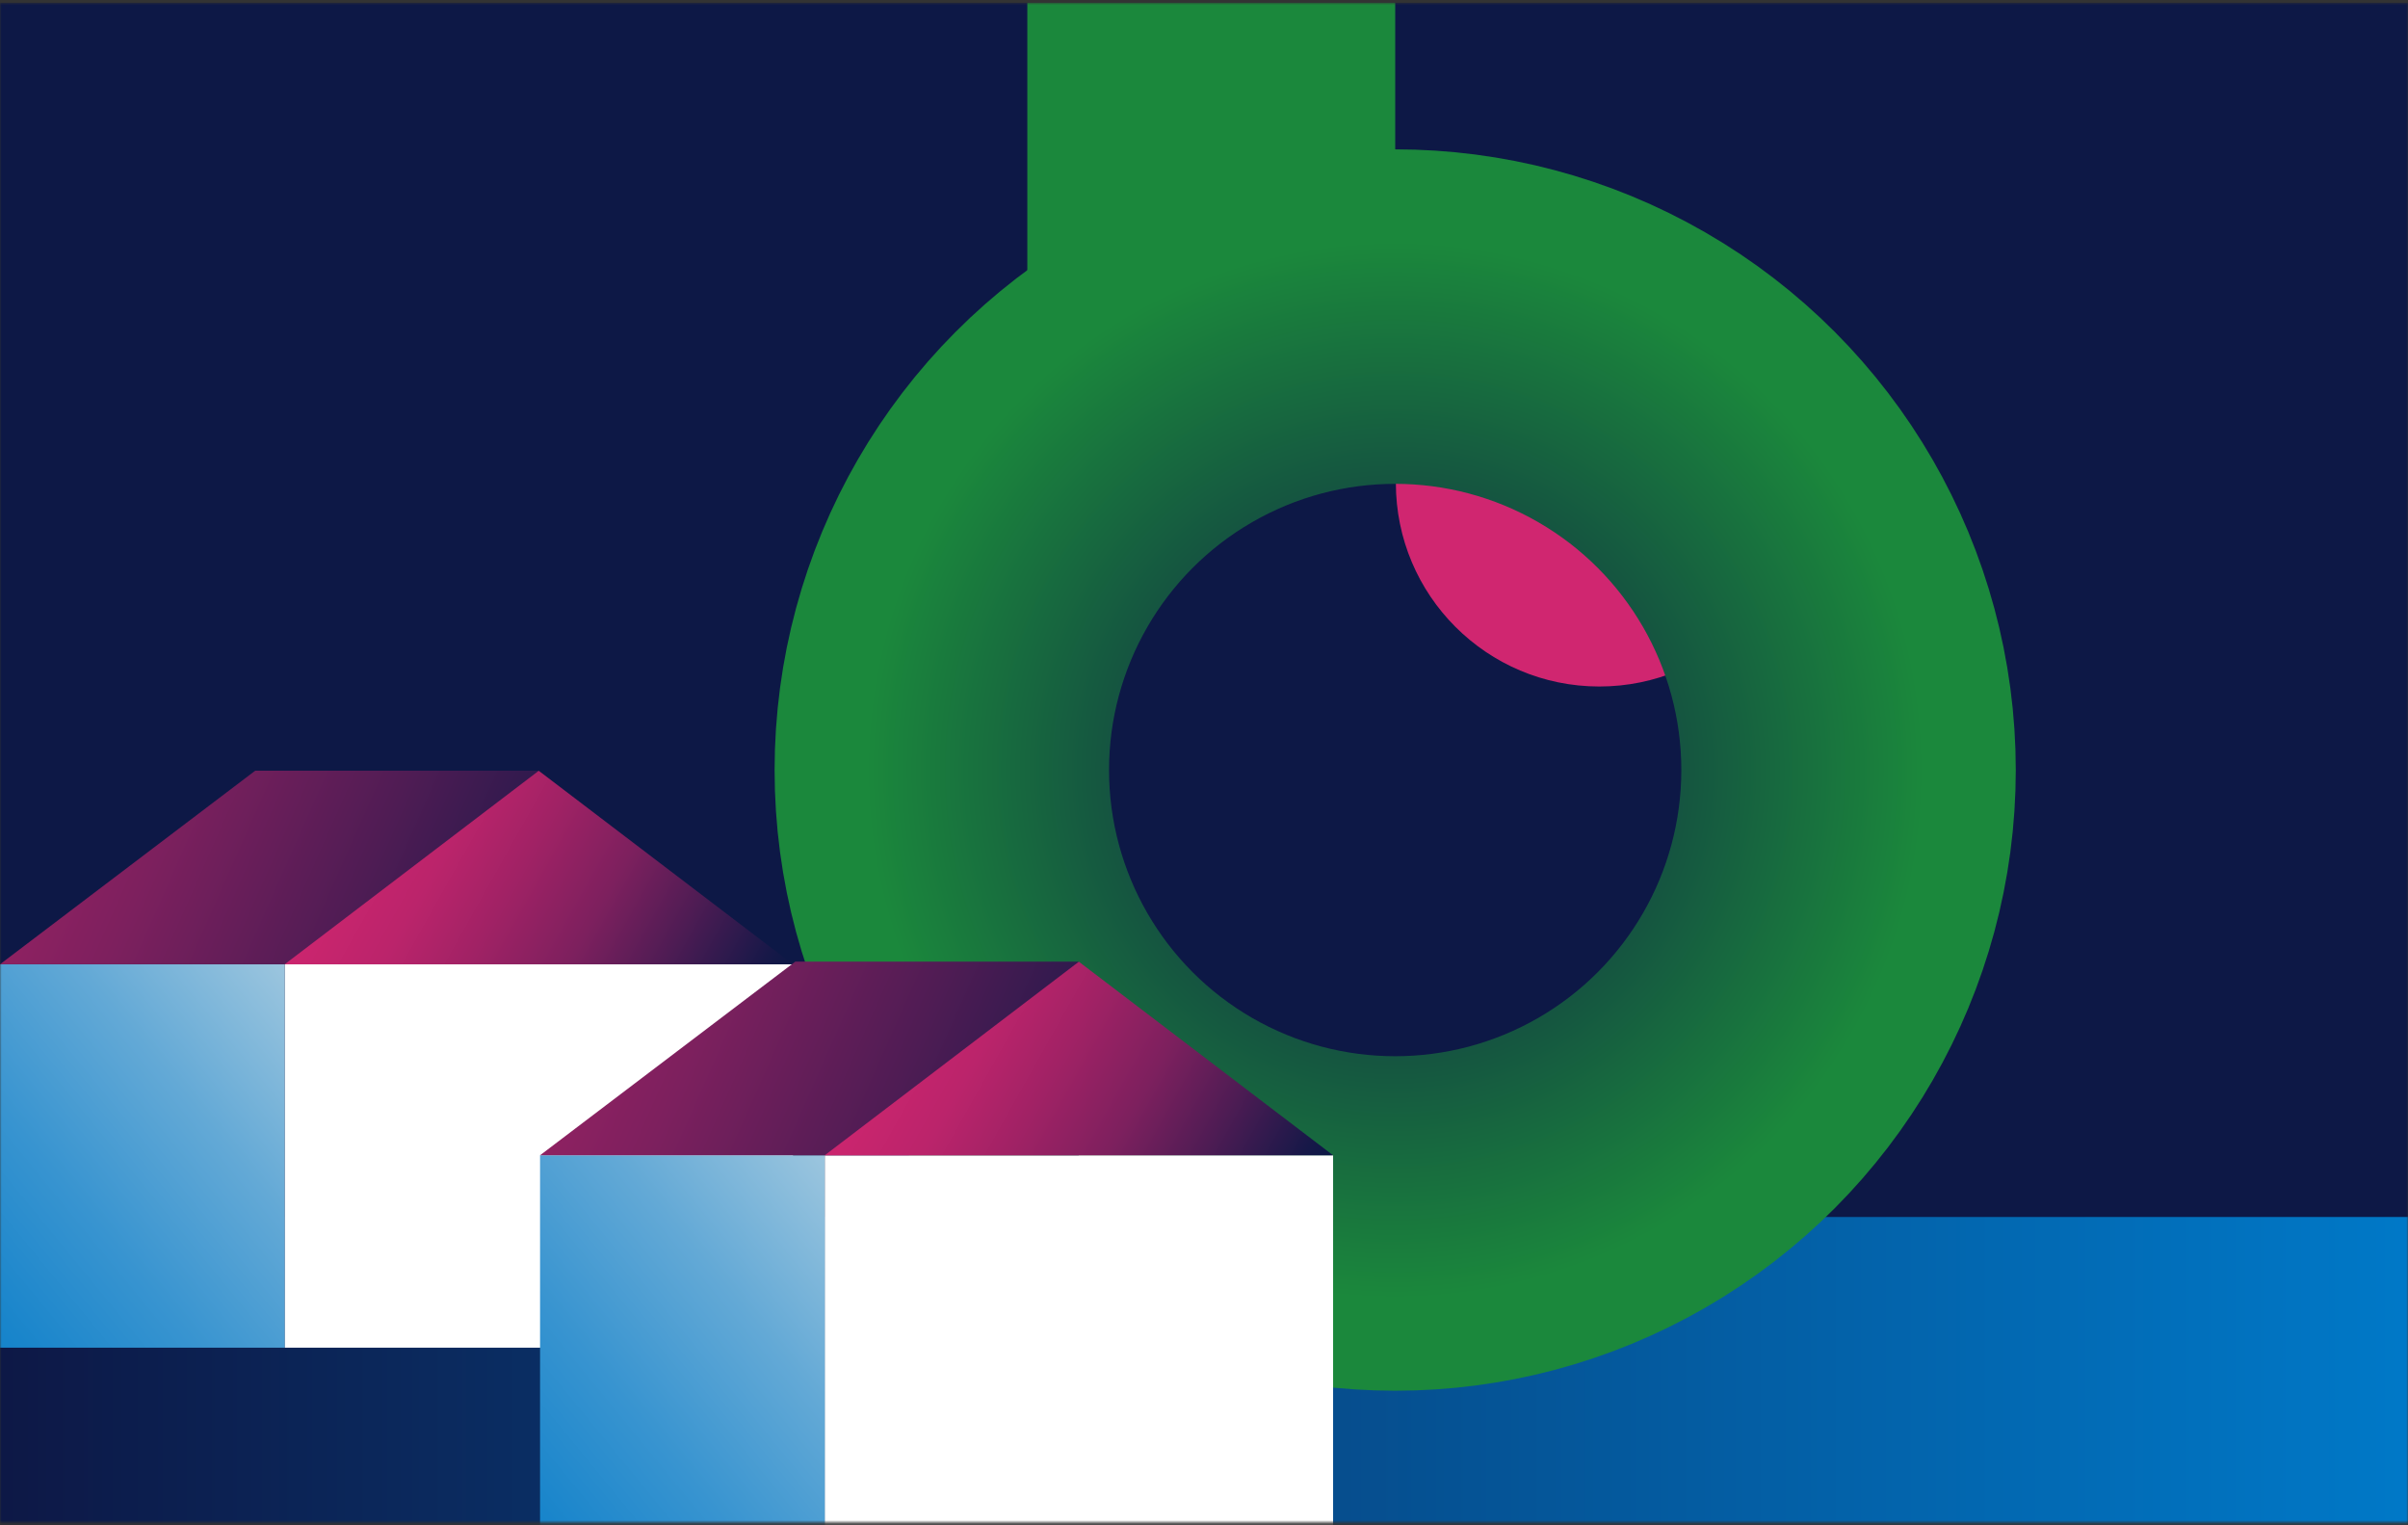
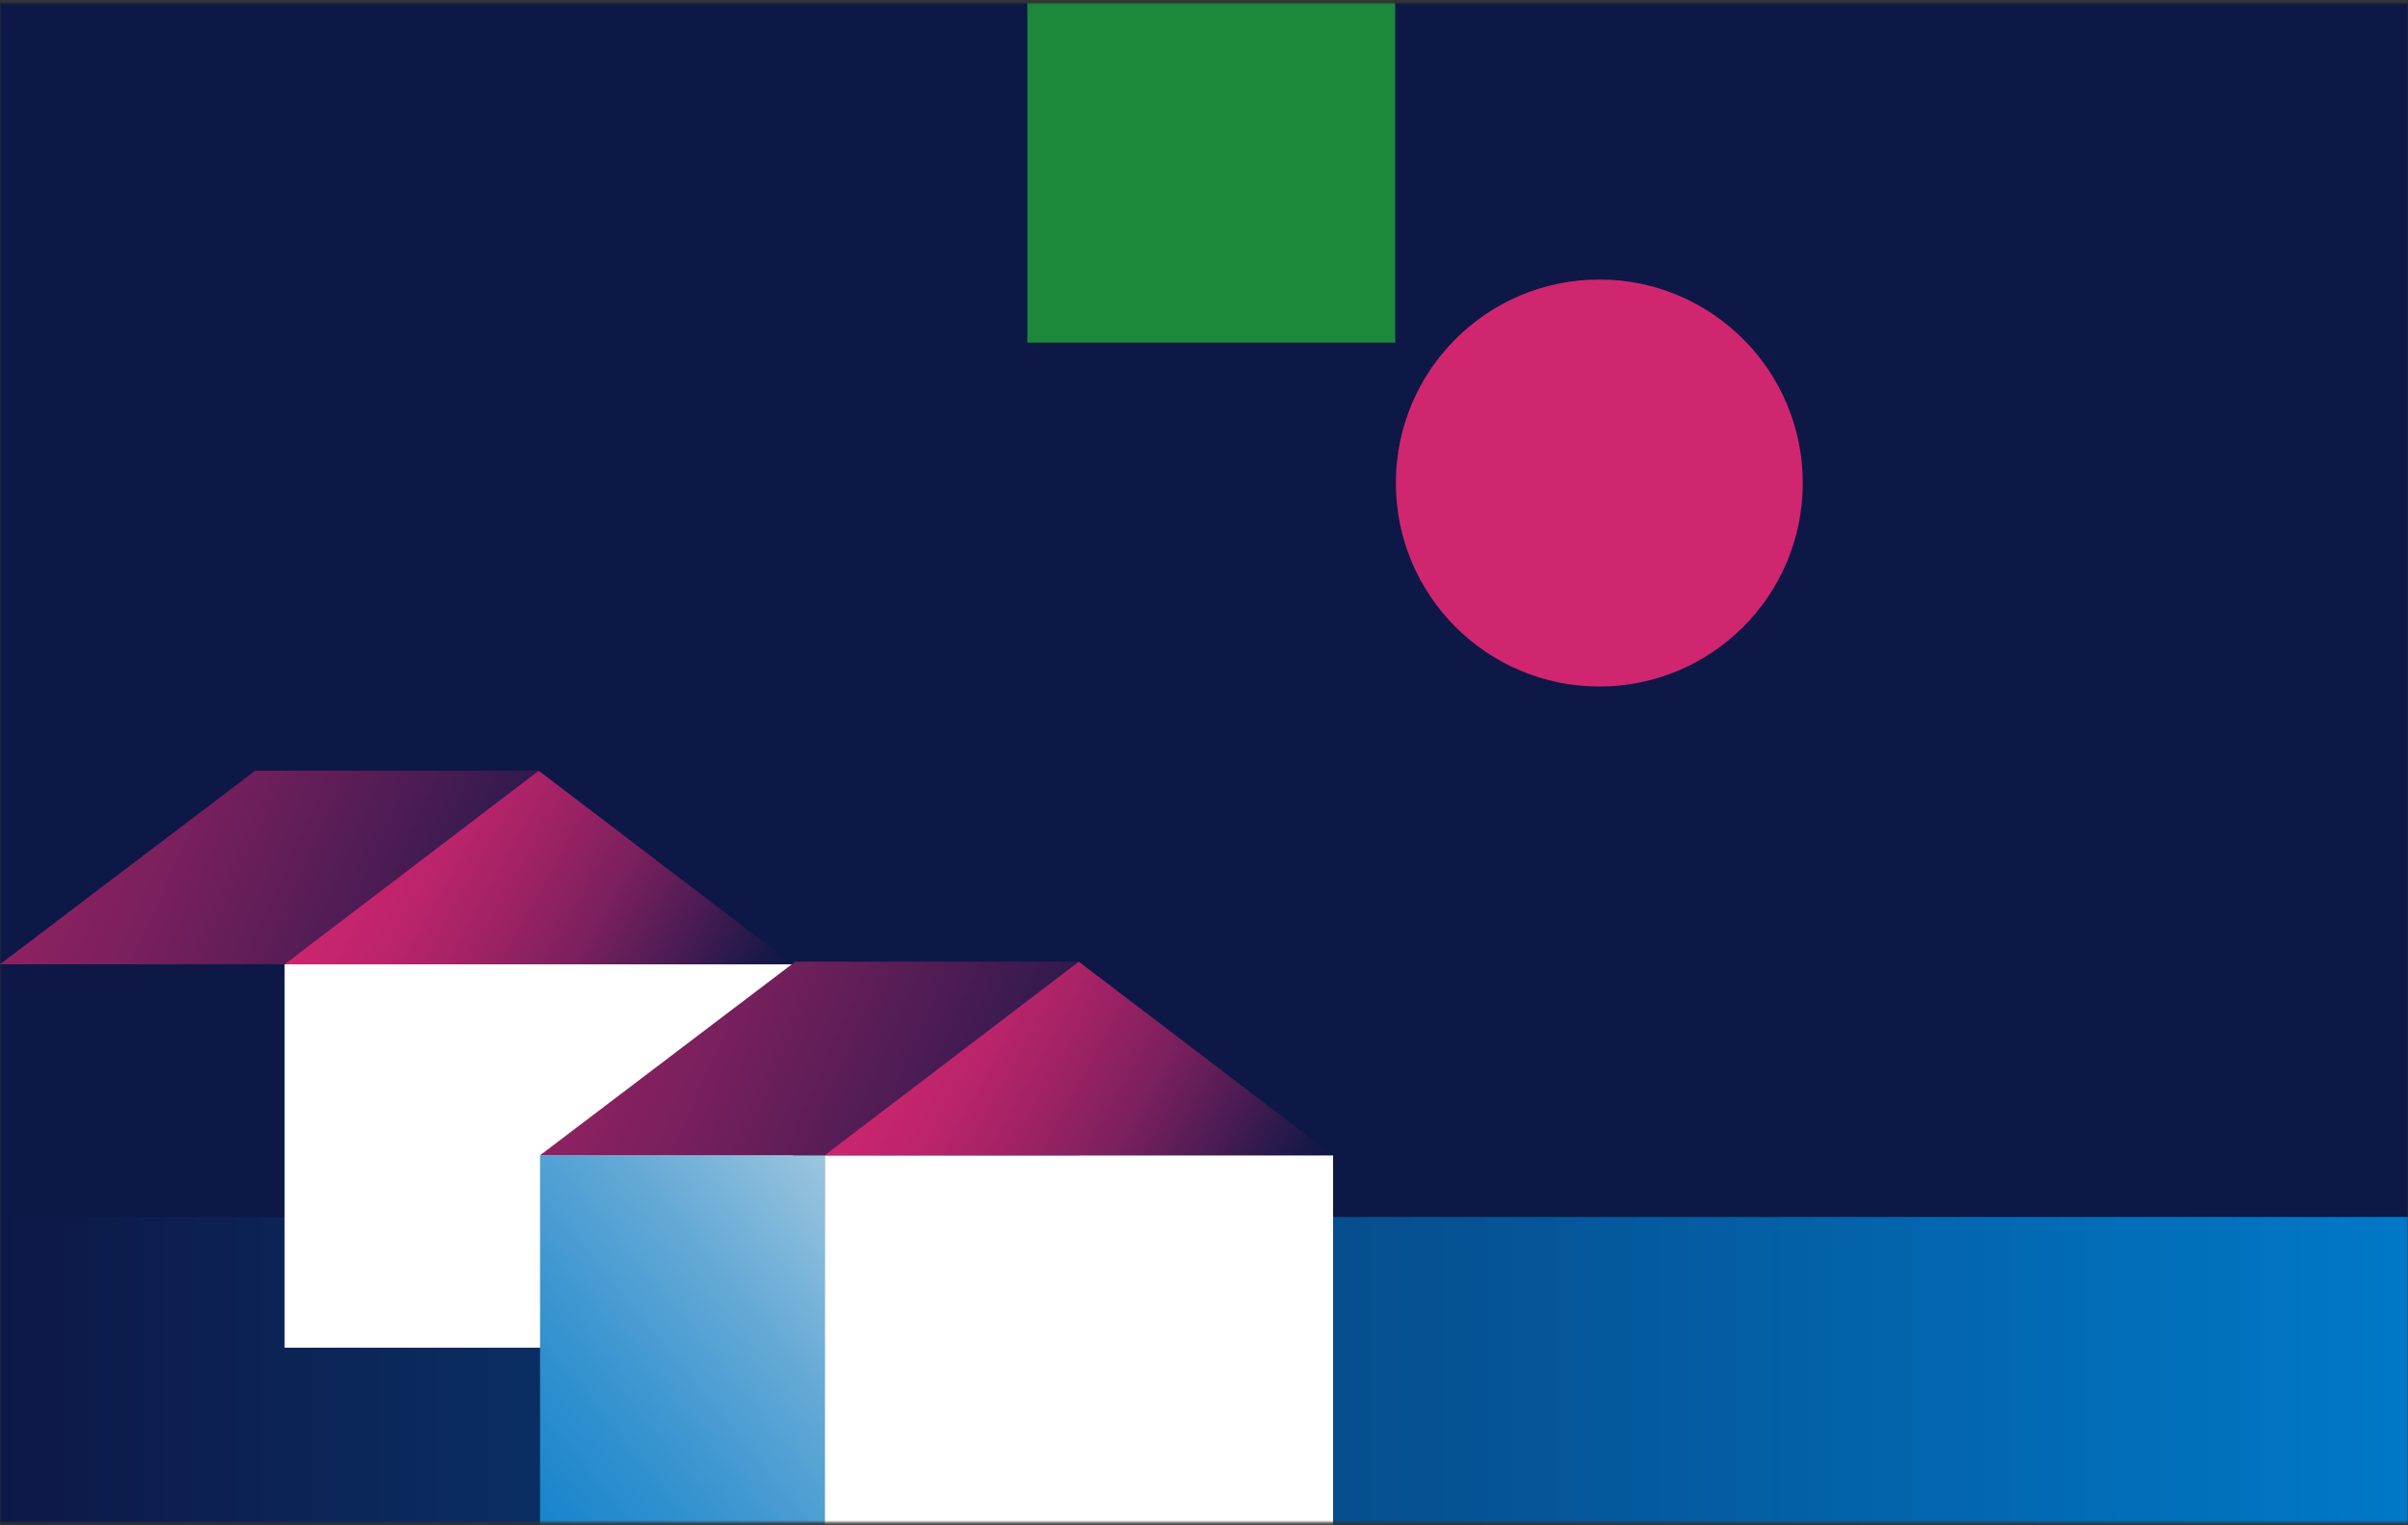
<svg xmlns="http://www.w3.org/2000/svg" width="720" height="456" viewBox="0 0 720 456" fill="none">
  <rect x="0" y="0" width="720" height="456" fill="#333333" stroke="none" />
  <g class="saludcol7">
    <mask id="mask0_637_16381" style="mask-type:alpha" maskUnits="userSpaceOnUse" x="0" y="0" width="720" height="456">
      <rect id="Rectangle 304" y="0.813" width="720.001" height="454.371" fill="#D8D8D8" />
    </mask>
    <g mask="url(#mask0_637_16381)">
      <path id="Vector" d="M724.33 0.813H0V459.973H724.33V0.813Z" fill="#0D1846" />
      <path id="Vector_2" d="M724.33 363.823H0V459.973H724.33V363.823Z" fill="url(#paint0_linear_637_16381)" />
      <path d="M362.172 0.813V102.433" stroke="#1B883C" stroke-width="110" stroke-miterlimit="10" class="anim" />
      <circle id="Ellipse 16" cx="478.204" cy="144.398" r="60.835" fill="#D02670" />
-       <circle cx="417.165" cy="230.205" r="135.559" stroke="url(#paint1_angular_637_16381)" stroke-width="100" class="anim" />
      <g id="Group">
        <g id="Group_2">
          <path id="Vector_3" d="M85.099 402.894H237.109V288.294H85.099V402.894Z" fill="white" />
-           <path id="Vector_4" d="M-0 402.894H85.1L85.1 288.294H-0L-0 402.894Z" fill="url(#paint2_linear_637_16381)" />
          <path id="Vector_5" d="M0 288.274H161.05V230.394H76.32L0 288.274Z" fill="url(#paint3_linear_637_16381)" />
          <path id="Vector_6" d="M161.09 230.424L85.1 288.294H237.11L161.09 230.424Z" fill="url(#paint4_linear_637_16381)" />
        </g>
        <g id="Group_3">
          <path id="Vector_7" d="M246.59 459.974H398.6V345.374H246.59V459.974Z" fill="white" />
          <path id="Vector_8" d="M161.48 459.974H246.58V345.374H161.48V459.974Z" fill="url(#paint5_linear_637_16381)" />
          <path id="Vector_9" d="M161.49 345.363H322.54V287.483H237.8L161.49 345.363Z" fill="url(#paint6_linear_637_16381)" />
          <path id="Vector_10" d="M322.58 287.504L246.59 345.384H398.6L322.58 287.504Z" fill="url(#paint7_linear_637_16381)" />
        </g>
      </g>
    </g>
  </g>
  <defs>
    <linearGradient id="paint0_linear_637_16381" x1="0" y1="411.903" x2="724.33" y2="411.903" gradientUnits="userSpaceOnUse">
      <stop stop-color="#0D1846" />
      <stop offset="1" stop-color="#0079C8" />
    </linearGradient>
    <radialGradient id="paint1_angular_637_16381" cx="0" cy="0" r="1" gradientUnits="userSpaceOnUse" gradientTransform="translate(417.165 230.205) rotate(-90) scale(185.559)">
      <stop stop-color="#0D1846" />
      <stop offset="0.854" stop-color="#1B883C" />
      <stop offset="1" stop-color="#1B883C" />
    </radialGradient>
    <linearGradient id="paint2_linear_637_16381" x1="143.76" y1="262.644" x2="-48.67" y2="420.354" gradientUnits="userSpaceOnUse">
      <stop stop-color="#F1EFEB" />
      <stop offset="0.05" stop-color="#DDE5E8" />
      <stop offset="0.25" stop-color="#9BC5DE" />
      <stop offset="0.44" stop-color="#63A9D6" />
      <stop offset="0.62" stop-color="#3894D0" />
      <stop offset="0.78" stop-color="#1985CB" />
      <stop offset="0.91" stop-color="#067CC8" />
      <stop offset="1" stop-color="#0079C8" />
    </linearGradient>
    <linearGradient id="paint3_linear_637_16381" x1="-132.07" y1="164.954" x2="171.96" y2="299.933" gradientUnits="userSpaceOnUse">
      <stop stop-color="#D02670" />
      <stop offset="0.12" stop-color="#CA256E" />
      <stop offset="0.26" stop-color="#BB246B" />
      <stop offset="0.42" stop-color="#A12265" />
      <stop offset="0.6" stop-color="#7D205E" />
      <stop offset="0.78" stop-color="#4F1C54" />
      <stop offset="0.97" stop-color="#171848" />
      <stop offset="1" stop-color="#0D1846" />
    </linearGradient>
    <linearGradient id="paint4_linear_637_16381" x1="58.86" y1="223.294" x2="251.99" y2="331.714" gradientUnits="userSpaceOnUse">
      <stop offset="0.19" stop-color="#D02670" />
      <stop offset="0.26" stop-color="#CA256E" />
      <stop offset="0.36" stop-color="#BB246B" />
      <stop offset="0.46" stop-color="#A12265" />
      <stop offset="0.58" stop-color="#7D205E" />
      <stop offset="0.69" stop-color="#4F1C54" />
      <stop offset="0.81" stop-color="#171848" />
      <stop offset="0.84" stop-color="#0D1846" />
    </linearGradient>
    <linearGradient id="paint5_linear_637_16381" x1="305.25" y1="319.734" x2="112.82" y2="477.444" gradientUnits="userSpaceOnUse">
      <stop stop-color="#F1EFEB" />
      <stop offset="0.05" stop-color="#DDE5E8" />
      <stop offset="0.25" stop-color="#9BC5DE" />
      <stop offset="0.44" stop-color="#63A9D6" />
      <stop offset="0.62" stop-color="#3894D0" />
      <stop offset="0.78" stop-color="#1985CB" />
      <stop offset="0.91" stop-color="#067CC8" />
      <stop offset="1" stop-color="#0079C8" />
    </linearGradient>
    <linearGradient id="paint6_linear_637_16381" x1="29.41" y1="222.043" x2="333.45" y2="357.013" gradientUnits="userSpaceOnUse">
      <stop stop-color="#D02670" />
      <stop offset="0.12" stop-color="#CA256E" />
      <stop offset="0.26" stop-color="#BB246B" />
      <stop offset="0.42" stop-color="#A12265" />
      <stop offset="0.6" stop-color="#7D205E" />
      <stop offset="0.78" stop-color="#4F1C54" />
      <stop offset="0.97" stop-color="#171848" />
      <stop offset="1" stop-color="#0D1846" />
    </linearGradient>
    <linearGradient id="paint7_linear_637_16381" x1="220.34" y1="280.384" x2="413.48" y2="388.794" gradientUnits="userSpaceOnUse">
      <stop offset="0.19" stop-color="#D02670" />
      <stop offset="0.26" stop-color="#CA256E" />
      <stop offset="0.36" stop-color="#BB246B" />
      <stop offset="0.46" stop-color="#A12265" />
      <stop offset="0.58" stop-color="#7D205E" />
      <stop offset="0.69" stop-color="#4F1C54" />
      <stop offset="0.81" stop-color="#171848" />
      <stop offset="0.84" stop-color="#0D1846" />
    </linearGradient>
  </defs>
</svg>